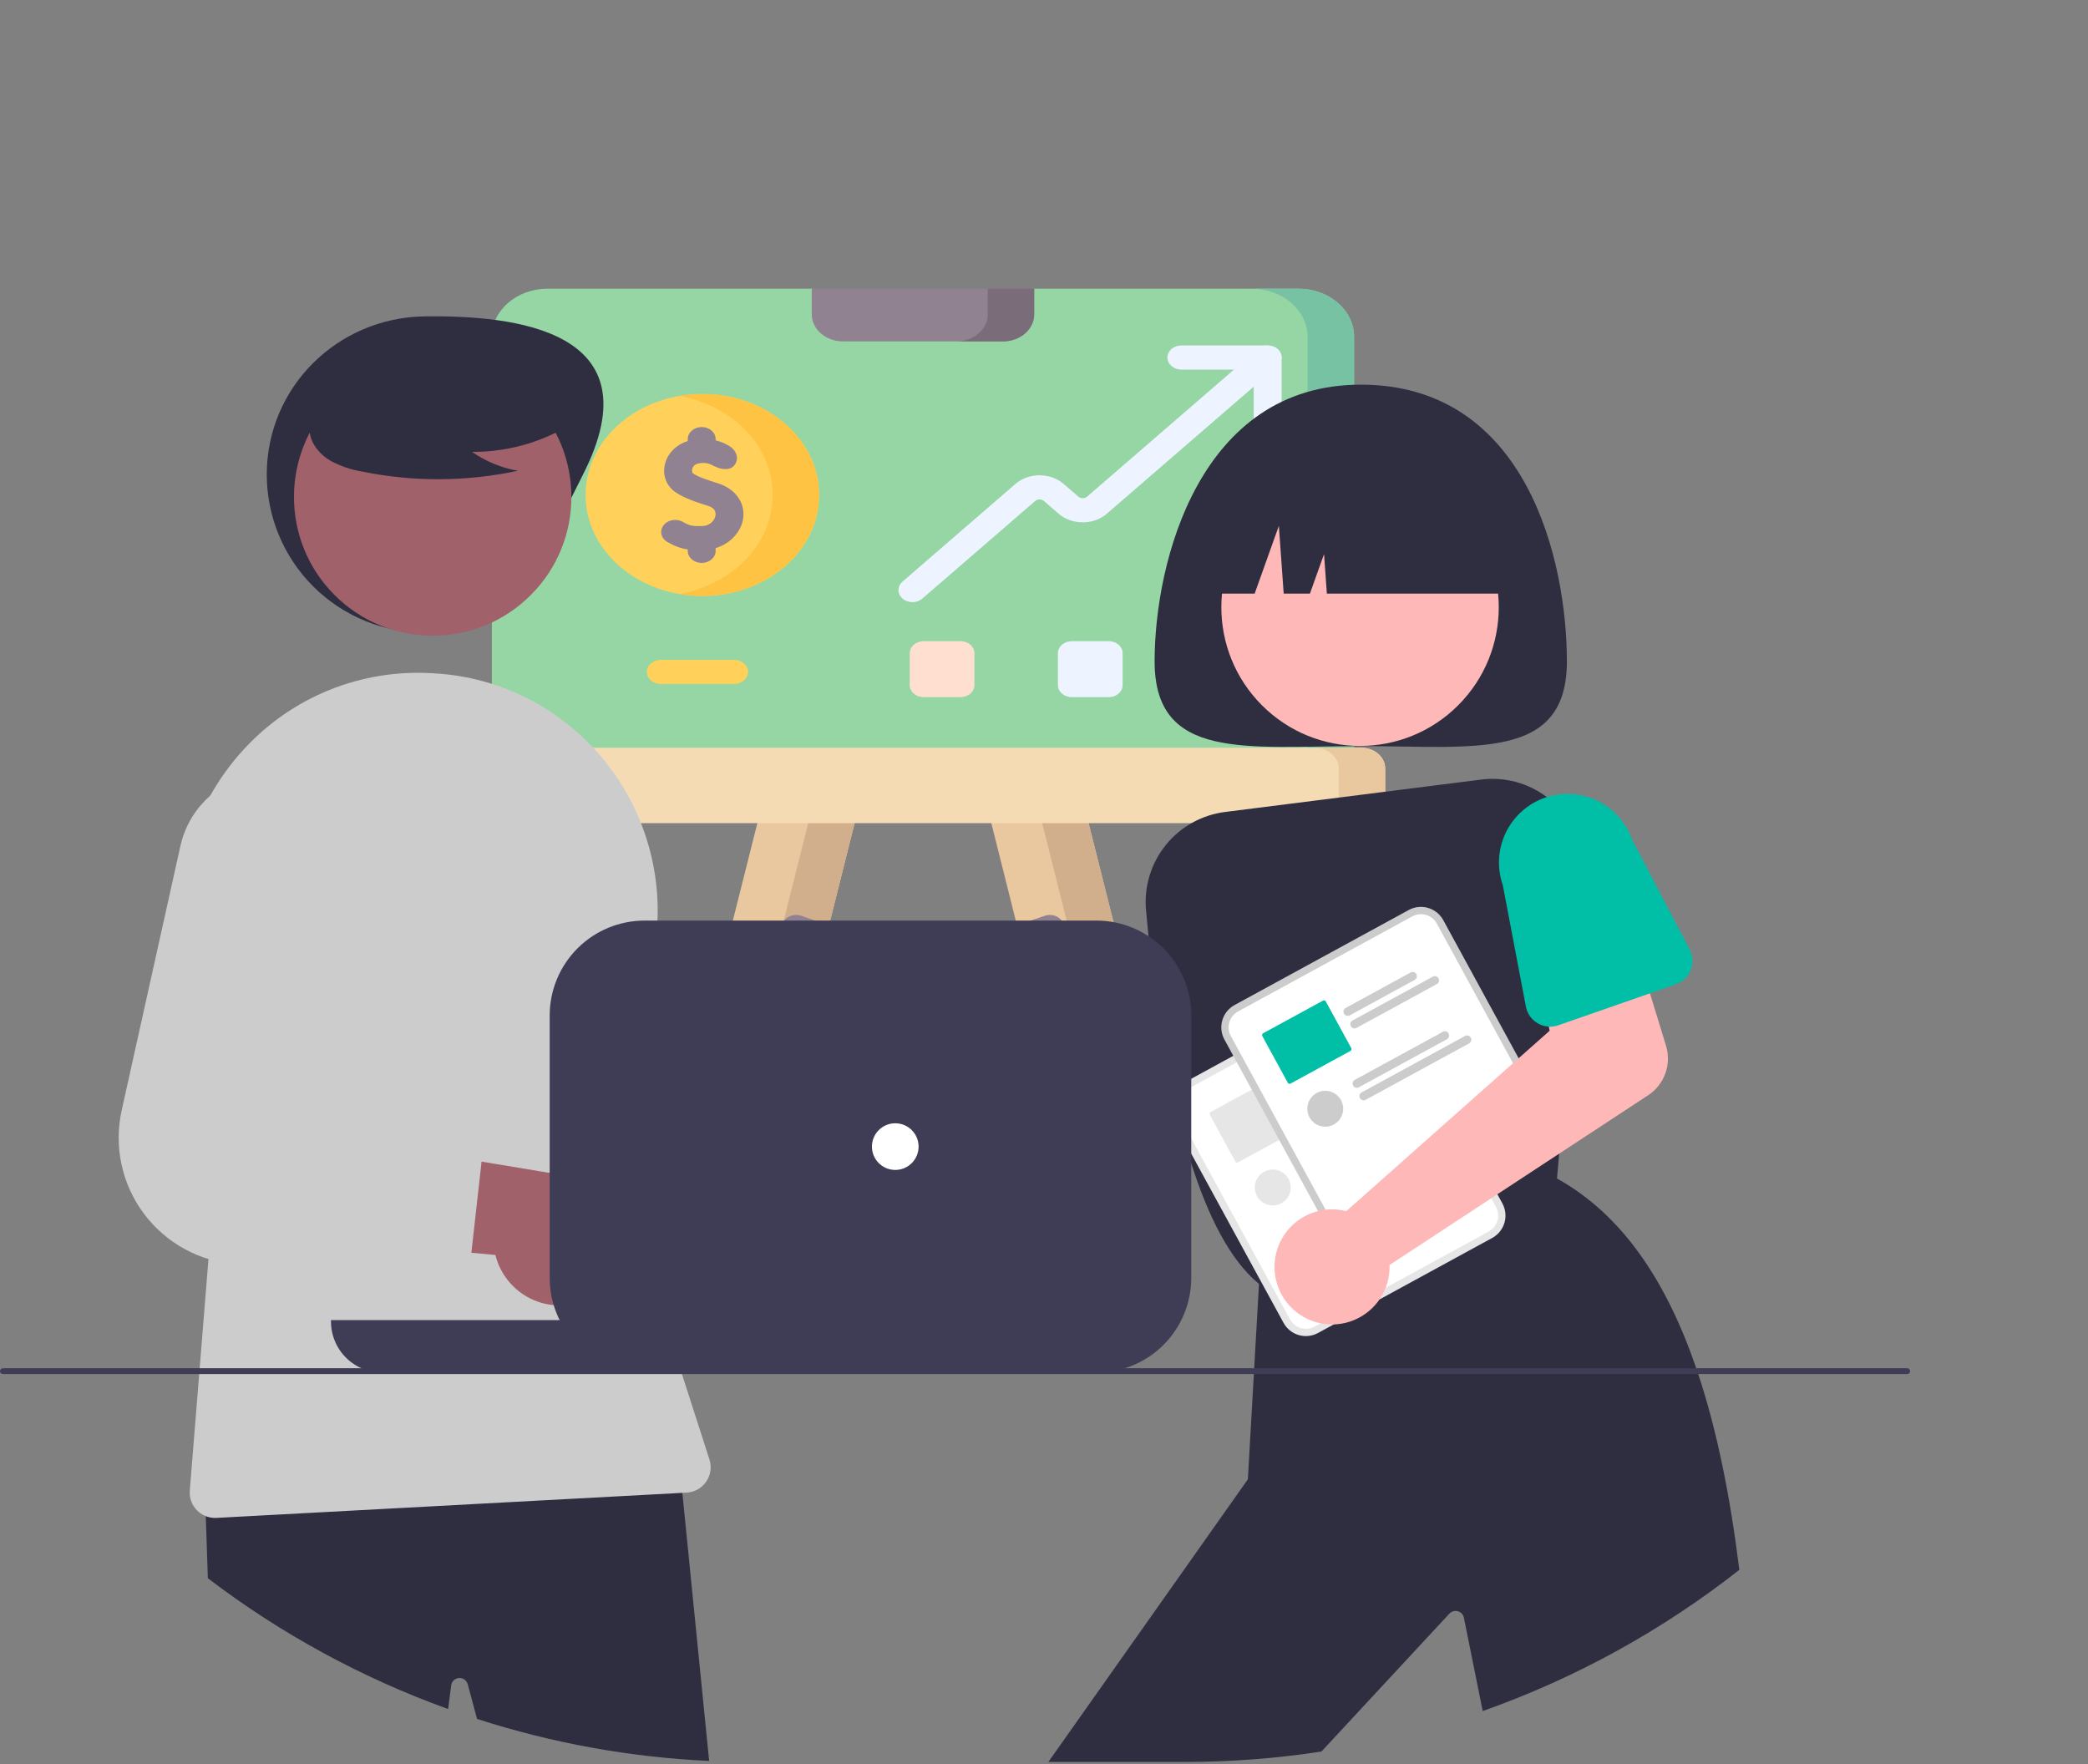
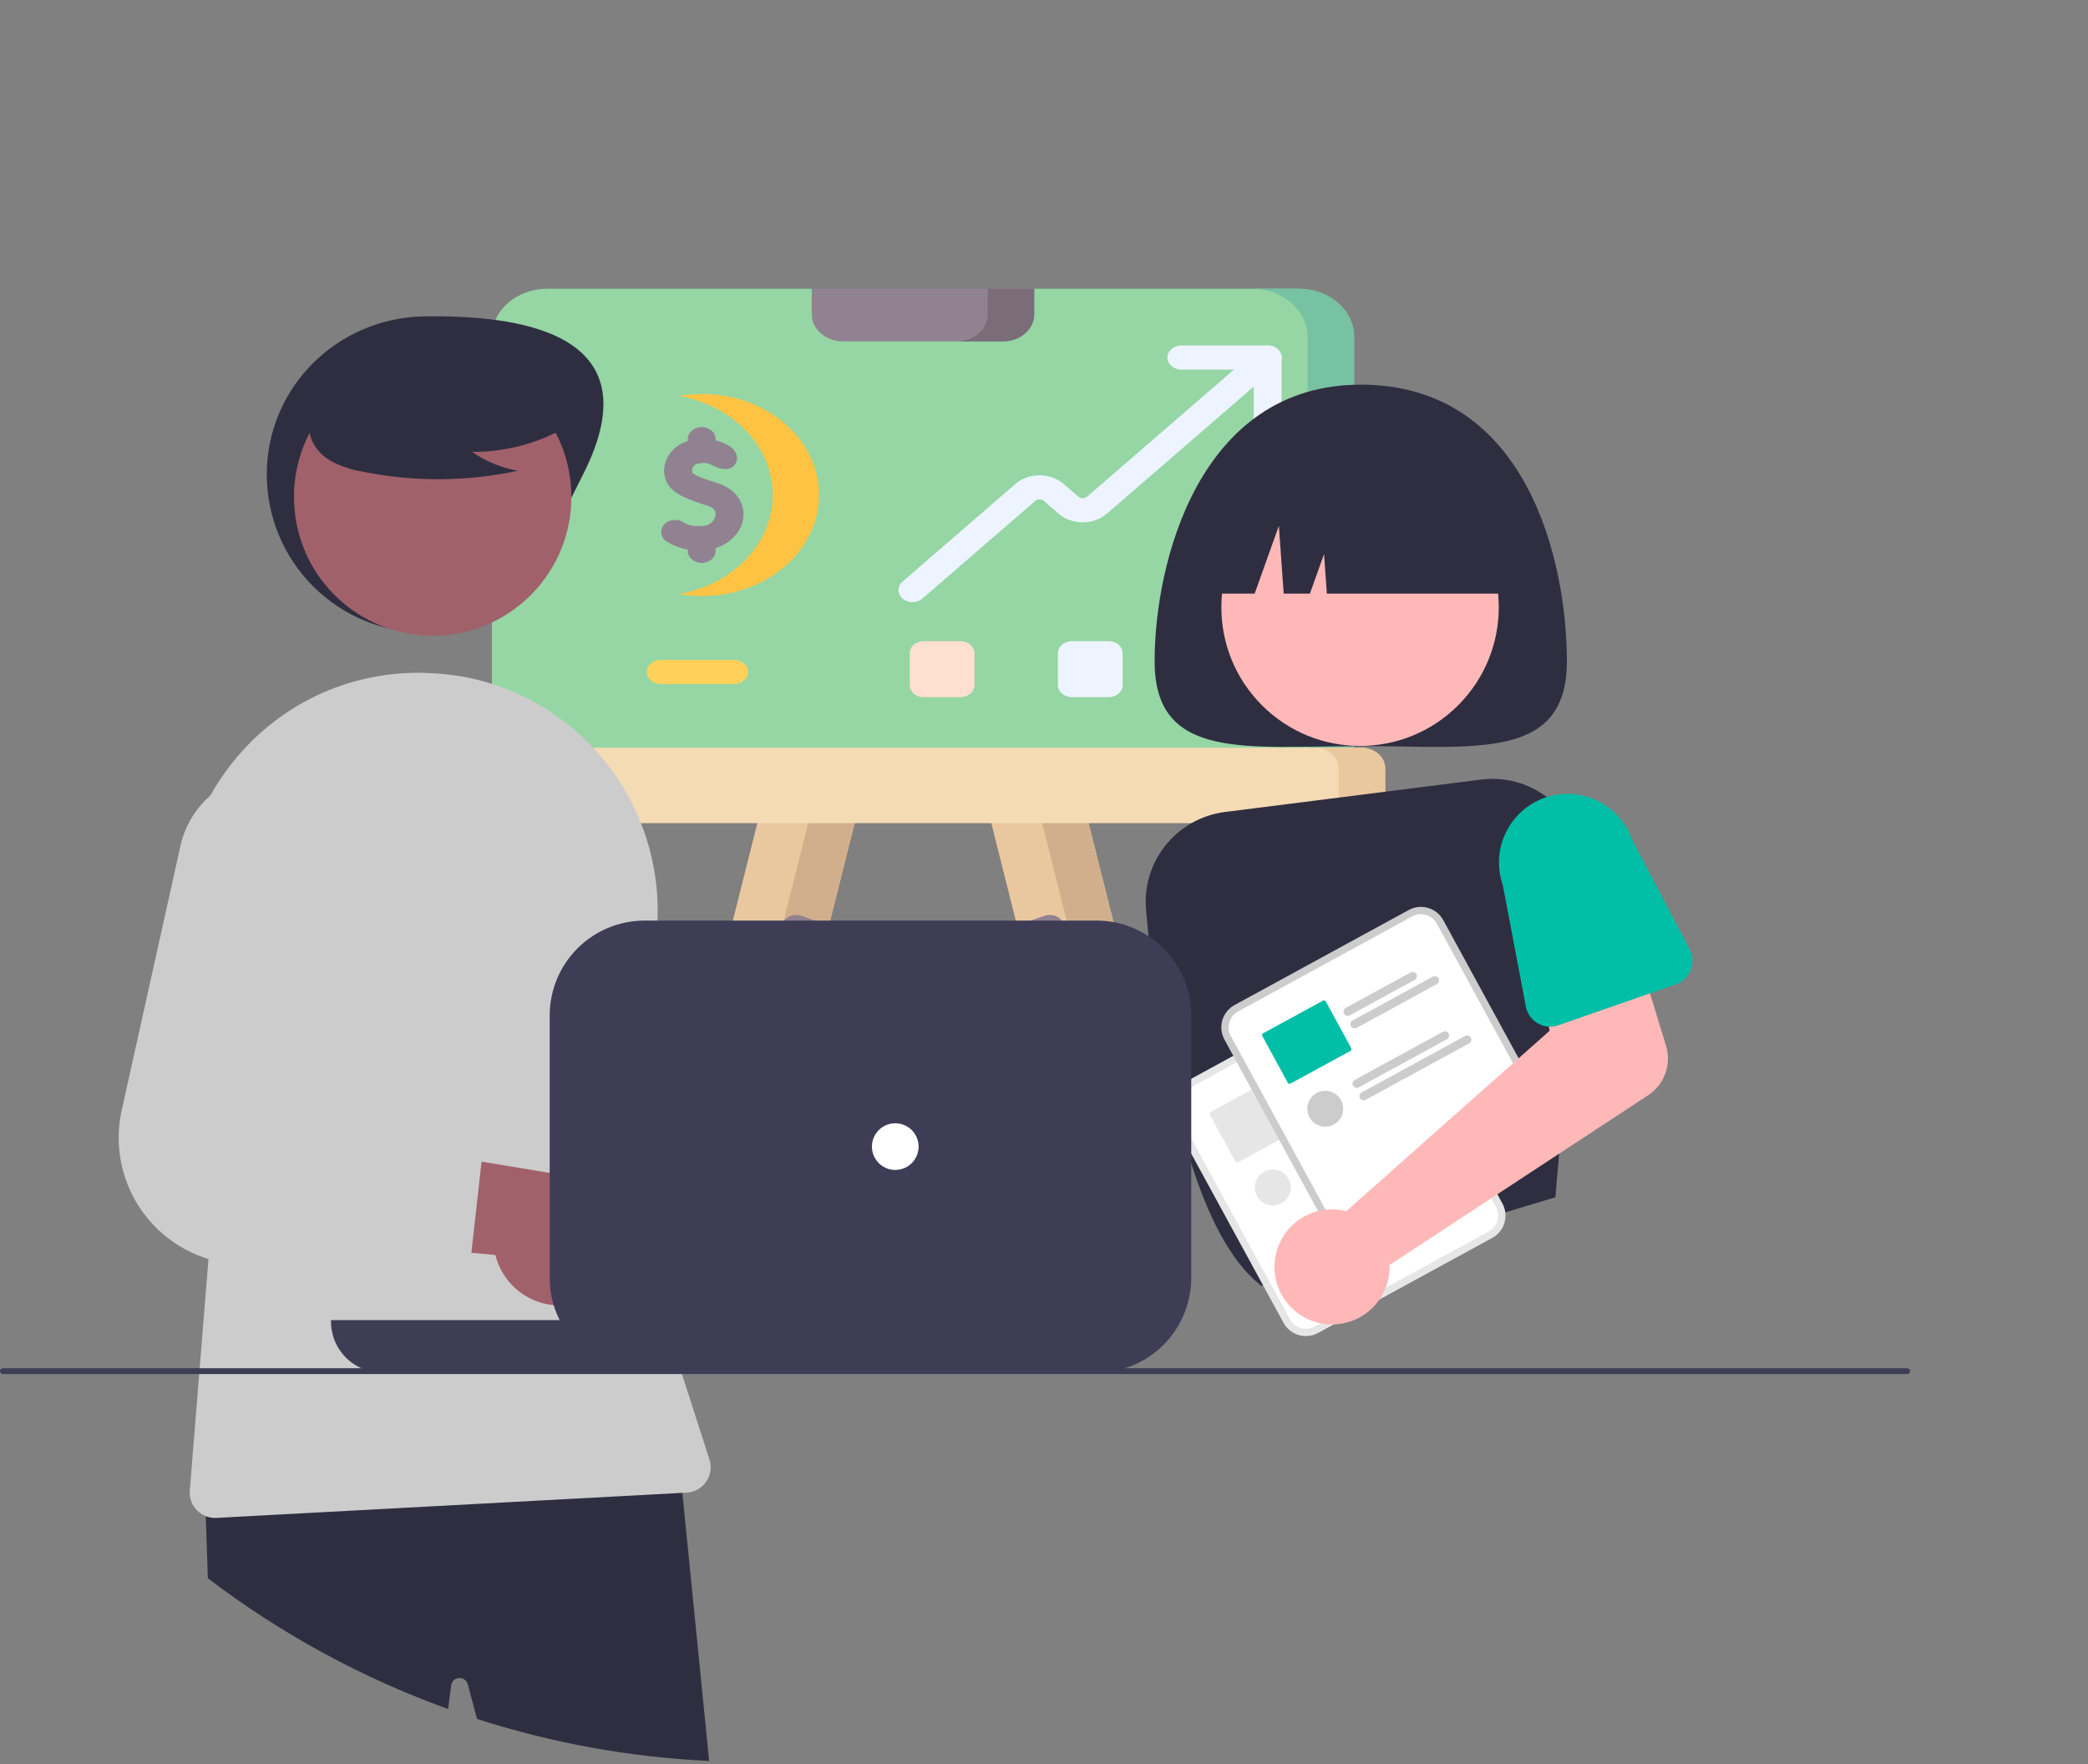
<svg xmlns="http://www.w3.org/2000/svg" width="716" height="605" viewBox="0 0 716 605" fill="none">
  <rect x="0" y="0" width="716" height="605" fill="#808080" stroke="none" />
  <g clip-path="url(#clip0)">
    <path d="M264.737 371.075H246.662C241.934 371.075 238.388 367.332 239.318 363.322L262.463 271.279H295.818L272.081 365.87C271.379 368.897 268.306 371.075 264.737 371.075Z" fill="#EAC89F" />
    <path d="M279.889 271.279L256.153 365.87C255.451 368.897 252.377 371.075 248.809 371.075H264.737C268.306 371.075 271.379 368.897 272.081 365.87L295.817 271.279H279.889V271.279Z" fill="#D2AF8C" />
    <path d="M368.263 371.075H386.338C391.066 371.075 394.612 367.332 393.682 363.322L370.537 271.279H337.182L360.918 365.87C361.62 368.897 364.694 371.075 368.263 371.075Z" fill="#EAC89F" />
    <path d="M393.683 363.322L370.537 271.279H354.609L377.754 363.322C378.684 367.333 375.139 371.075 370.41 371.075H386.339C391.067 371.074 394.612 367.332 393.683 363.322V363.322Z" fill="#D2AF8C" />
    <path d="M464.329 115.492V274.134H168.671V115.492C168.671 106.384 177.211 99.003 187.736 99.003L278.362 99L316.5 104.148L354.638 99L445.265 99.003C455.789 99.003 464.329 106.384 464.329 115.492V115.492Z" fill="#95D6A4" />
    <path d="M464.329 115.492V274.134H448.396V115.591C448.396 106.428 439.811 99.003 429.217 99.003H445.265C455.789 99.003 464.329 106.384 464.329 115.492V115.492Z" fill="#78C2A4" />
    <path d="M475 263.509V275.127C475 279.06 471.313 282.249 466.766 282.249H166.234C161.687 282.249 158 279.06 158 275.127V263.509C158 259.576 161.687 256.387 166.234 256.387H466.766C471.313 256.387 475 259.576 475 263.509Z" fill="#F4DBB3" />
    <path d="M475 263.509V275.127C475 279.06 471.313 282.249 466.766 282.249H450.788C455.361 282.249 459.073 279.044 459.073 275.088V263.548C459.073 259.592 455.361 256.387 450.788 256.387H466.766C471.313 256.387 475 259.576 475 263.509Z" fill="#EAC89F" />
-     <path d="M240.84 204.364C262.956 204.364 280.884 188.858 280.884 169.73C280.884 150.602 262.956 135.096 240.84 135.096C218.725 135.096 200.797 150.602 200.797 169.73C200.797 188.858 218.725 204.364 240.84 204.364Z" fill="#FFD15B" />
    <path d="M240.841 135.096C238.113 135.096 235.45 135.334 232.876 135.783C251.175 138.978 264.955 152.961 264.955 169.73C264.955 186.499 251.175 200.482 232.876 203.677C235.45 204.126 238.113 204.364 240.841 204.364C262.956 204.364 280.884 188.858 280.884 169.73C280.884 150.602 262.956 135.096 240.841 135.096V135.096Z" fill="#FFC344" />
    <path d="M329.382 239.051H316.72C314.088 239.051 311.956 237.206 311.956 234.93V223.979C311.956 221.703 314.089 219.858 316.72 219.858H329.382C332.013 219.858 334.146 221.704 334.146 223.979V234.93C334.147 237.206 332.013 239.051 329.382 239.051Z" fill="#FFDFCF" />
    <path d="M380.198 239.051H367.537C364.905 239.051 362.772 237.206 362.772 234.93V223.979C362.772 221.703 364.906 219.858 367.537 219.858H380.198C382.83 219.858 384.963 221.704 384.963 223.979V234.93C384.963 237.206 382.829 239.051 380.198 239.051Z" fill="#EDF4FF" />
    <path d="M430.372 239.051H417.71C415.079 239.051 412.946 237.206 412.946 234.93V223.979C412.946 221.703 415.079 219.858 417.71 219.858H430.372C433.004 219.858 435.136 221.704 435.136 223.979V234.93C435.136 237.206 433.004 239.051 430.372 239.051Z" fill="#E5646E" />
    <path d="M354.638 99.001V107.774C354.638 112.907 349.826 117.069 343.891 117.069H289.11C283.175 117.069 278.363 112.907 278.363 107.774V99.001H354.638Z" fill="#918291" />
    <path d="M338.709 99.001V107.774C338.709 112.907 333.897 117.069 327.962 117.069H343.891C349.826 117.069 354.638 112.907 354.638 107.774V99.001H338.709Z" fill="#7A6D79" />
    <path d="M316.5 334.823C311.794 334.823 307.089 334.053 302.61 332.511L271.212 321.708C268.757 320.864 267.558 318.457 268.535 316.334C269.511 314.211 272.293 313.173 274.748 314.02L306.147 324.823C312.823 327.12 320.176 327.12 326.853 324.823L358.251 314.02C360.708 313.176 363.488 314.212 364.464 316.334C365.441 318.457 364.242 320.864 361.788 321.708L330.39 332.511C325.912 334.052 321.205 334.823 316.5 334.823V334.823Z" fill="#918291" />
    <path d="M312.887 206.478C311.663 206.478 310.438 206.074 309.504 205.267C307.636 203.65 307.636 201.031 309.504 199.415L348.211 165.937C352.767 161.998 360.18 161.997 364.734 165.937L369.783 170.303C370.608 171.018 371.951 171.017 372.776 170.303L431.314 119.673C433.183 118.058 436.212 118.058 438.079 119.673C439.947 121.289 439.947 123.909 438.079 125.524L379.541 176.155C374.985 180.095 367.573 180.095 363.017 176.155L357.969 171.789C357.143 171.074 355.801 171.074 354.976 171.789L316.269 205.267C315.335 206.074 314.111 206.478 312.887 206.478Z" fill="#EDF4FF" />
    <path d="M434.697 152.324C432.056 152.324 429.914 150.472 429.914 148.187V126.735H405.112C402.47 126.735 400.328 124.883 400.328 122.598C400.328 120.312 402.47 118.46 405.112 118.46H434.697C437.339 118.46 439.481 120.312 439.481 122.598V148.187C439.481 150.472 437.339 152.324 434.697 152.324Z" fill="#EDF4FF" />
    <path d="M251.73 234.539H226.606C223.965 234.539 221.823 232.687 221.823 230.401C221.823 228.116 223.965 226.264 226.606 226.264H251.73C254.372 226.264 256.514 228.116 256.514 230.401C256.514 232.687 254.372 234.539 251.73 234.539Z" fill="#FFD15B" />
    <path d="M228.894 185.877C231.506 187.354 233.568 188.078 235.836 188.413V188.888C235.836 191.174 237.978 193.026 240.62 193.026C243.263 193.026 245.404 191.174 245.404 188.888V187.955C250.629 186.359 253.974 182.305 254.754 178.292C255.846 172.67 252.327 167.592 245.997 165.658C242.879 164.704 239.442 163.561 237.589 162.304C237.002 161.529 237.241 159.609 239.158 159.002C242.31 158.182 244.313 159.534 244.532 159.691L246.324 160.427C246.324 160.427 250.832 162.178 252.396 158.597C253.646 155.734 250.937 153.545 250.937 153.545C249.84 152.67 247.91 151.611 245.403 150.992V150.572C245.403 148.287 243.262 146.435 240.619 146.435C237.977 146.435 235.836 148.287 235.836 150.572V151.244C231.789 152.493 228.795 155.567 227.963 159.387C227.154 163.097 228.581 166.709 231.684 168.815C234.619 170.805 238.765 172.223 242.808 173.459C245.291 174.218 245.543 175.76 245.318 176.92C244.994 178.584 243.377 180.38 240.587 180.396C237.32 180.414 236.534 180.311 234.131 178.952C231.92 177.699 228.955 178.237 227.509 180.149C226.064 182.062 226.683 184.626 228.894 185.877V185.877Z" fill="#918291" />
    <path d="M537.302 226.793C537.302 261.018 505.655 255.841 466.617 255.841C427.578 255.841 395.932 261.018 395.932 226.793C395.932 192.567 411.39 131.9 466.617 131.9C523.746 131.9 537.302 192.567 537.302 226.793Z" fill="#2F2E41" />
    <path d="M500.013 241.853C518.588 223.278 518.588 193.162 500.013 174.587C481.438 156.012 451.322 156.012 432.747 174.587C414.172 193.162 414.172 223.278 432.747 241.853C451.322 260.428 481.438 260.428 500.013 241.853Z" fill="#FFB8B8" />
    <path d="M533.336 275.78C532.42 274.898 531.448 274.076 530.426 273.32C523.959 268.435 515.833 266.284 507.796 267.33L420.146 278.42C412.117 279.417 404.793 283.501 399.724 289.807C394.656 296.113 392.243 304.145 392.996 312.2C393.246 315 393.526 317.95 393.836 321.02C394.236 324.87 394.686 328.91 395.206 333.09C396.066 340.12 397.116 347.54 398.366 355.09C399.456 361.59 400.696 368.18 402.116 374.69C402.526 376.57 402.953 378.443 403.396 380.31C403.395 380.315 403.396 380.321 403.398 380.326C403.399 380.331 403.402 380.336 403.406 380.34C403.456 380.57 403.506 380.8 403.566 381.02C403.563 381.037 403.567 381.055 403.576 381.07C404.196 383.67 404.846 386.24 405.526 388.78C405.786 389.72 406.036 390.65 406.296 391.57C406.996 394.07 407.736 396.52 408.496 398.93C414.206 416.86 421.756 432.13 431.726 440.25C431.856 440.37 431.986 440.47 432.126 440.58L432.526 440.89L433.106 440.71L435.566 439.98L437.666 439.34L465.026 431.11L471.836 429.06L493.716 422.47H493.726L513.736 416.45L516.176 415.71L533.366 410.54L533.916 404.12L534.656 395.6L535.096 390.48L538.576 350.1L540.606 326.54L542.806 300.96C543.215 296.321 542.576 291.65 540.937 287.292C539.298 282.934 536.7 278.999 533.336 275.78V275.78Z" fill="#2F2E41" />
-     <path d="M582.346 471.17C582.116 470.5 581.896 469.83 581.666 469.17C571.386 439.17 556.226 416.48 533.916 404.12C533.906 404.12 533.906 404.11 533.896 404.11L533.516 403.9L514.076 410.63L511.676 411.46L509.176 412.33L509.146 412.34L490.946 418.64L490.916 418.65L476.636 423.59H476.626L463.416 428.16H463.406L460.336 429.23L437.246 437.22L434.566 438.15L432.166 438.98L431.796 439.11L431.726 440.25L430.076 469.17L429.966 471.17L427.906 507.26L359.496 604.17H406.296C421.977 604.173 437.636 602.98 453.136 600.6L497.046 553.28C497.414 552.899 497.879 552.626 498.391 552.49C498.903 552.354 499.442 552.36 499.951 552.508C500.459 552.657 500.918 552.941 501.276 553.331C501.635 553.72 501.881 554.201 501.986 554.72L508.436 586.72C540.212 575.484 569.937 559.128 596.436 538.3C593.356 513.45 588.856 490.8 582.346 471.17Z" fill="#2F2E41" />
    <path d="M411.424 203.554H430.237L438.536 180.315L440.196 203.554H449.188L454.029 189.998L454.997 203.554H521.809C521.809 196.941 520.507 190.394 517.976 184.285C515.446 178.176 511.737 172.626 507.062 167.95C502.386 163.275 496.836 159.566 490.727 157.035C484.618 154.505 478.07 153.203 471.458 153.203H461.775C448.421 153.203 435.614 158.507 426.172 167.95C416.729 177.393 411.424 190.2 411.424 203.554V203.554Z" fill="#2F2E41" />
    <path d="M295.71 455.557C292.638 456.848 289.321 457.449 285.992 457.319C282.664 457.189 279.404 456.331 276.442 454.804C273.481 453.278 270.891 451.121 268.853 448.485C266.816 445.849 265.381 442.799 264.65 439.549L184.185 430.436L211.158 398.135L283.434 411.742C288.975 410.875 294.642 412.072 299.36 415.105C304.078 418.138 307.52 422.796 309.033 428.197C310.546 433.598 310.026 439.366 307.57 444.409C305.115 449.452 300.894 453.418 295.71 455.557L295.71 455.557Z" fill="#A0616A" />
    <path d="M199.928 162.702C186.351 189.395 175.651 216.926 145.704 216.926C131.322 216.926 117.53 211.213 107.361 201.044C97.192 190.875 91.48 177.083 91.48 162.702C91.48 132.754 115.759 108.852 145.704 108.477C176.138 108.096 225.198 113.018 199.928 162.702Z" fill="#2F2E41" />
    <path d="M233.986 511.9L232.756 499.62L231.836 499.67L70.146 507.46L70.566 519.89L71.276 541.18C96.295 560.238 124.079 575.363 153.666 586.03L154.716 577.89C154.808 577.227 155.126 576.615 155.617 576.16C156.108 575.704 156.741 575.432 157.409 575.39C158.077 575.347 158.74 575.537 159.284 575.927C159.828 576.317 160.221 576.883 160.396 577.53L163.586 589.42C189.36 597.732 216.125 602.578 243.176 603.83L233.986 511.9Z" fill="#2F2E41" />
    <path d="M182.005 204.051C200.58 185.476 200.58 155.359 182.005 136.784C163.43 118.209 133.314 118.209 114.739 136.784C96.164 155.359 96.164 185.476 114.739 204.051C133.314 222.626 163.43 222.626 182.005 204.051Z" fill="#A0616A" />
    <path d="M243.276 500.45L233.846 471.17L233.686 470.67L233.206 469.17L230.516 460.83C229.646 458.12 228.816 455.4 228.046 452.67C227.336 450.21 226.672 447.743 226.056 445.27C225.176 441.83 224.376 438.377 223.656 434.91C221.216 423.261 219.588 411.455 218.786 399.58C218.566 396.29 218.409 392.993 218.316 389.69C217.73 369.443 219.553 349.197 223.746 329.38C227.396 312.243 225.446 294.387 218.184 278.442C210.922 262.496 198.73 249.305 183.406 240.81C173.35 235.253 162.22 231.914 150.766 231.02C149.976 230.96 149.186 230.91 148.386 230.86C136.286 230.096 124.169 232.058 112.929 236.603C101.689 241.148 91.614 248.16 83.446 257.12C79.071 261.885 75.272 267.148 72.126 272.8C63.396 288.528 60.119 306.704 62.806 324.49L74.046 399.96L71.486 431.73L68.466 469.17L68.306 471.17L65.086 511.09C64.933 512.951 65.384 514.811 66.371 516.396C67.358 517.981 68.828 519.206 70.566 519.89C71.583 520.298 72.67 520.505 73.766 520.5C73.926 520.5 74.076 520.5 74.236 520.49L233.986 511.9L235.446 511.82C236.779 511.751 238.077 511.376 239.242 510.725C240.407 510.074 241.406 509.164 242.163 508.065C242.92 506.966 243.414 505.707 243.607 504.387C243.8 503.067 243.687 501.72 243.276 500.45L243.276 500.45Z" fill="#CCCCCC" />
    <path d="M198.846 143.537C187.976 151.028 175.076 155.015 161.875 154.962C166.584 158.227 171.944 160.433 177.588 161.426C160.036 165.191 141.897 165.293 124.305 161.726C120.394 161.099 116.621 159.803 113.15 157.895C109.773 155.844 106.947 152.579 106.266 148.687C105.097 142.009 110.3 135.941 115.708 131.852C123.988 125.687 133.535 121.439 143.658 119.417C153.781 117.394 164.227 117.646 174.24 120.156C180.779 121.846 187.329 124.702 191.576 129.952C195.822 135.203 197.08 143.298 193.034 148.705L198.846 143.537Z" fill="#2F2E41" />
    <path d="M201.277 445.663C198.234 447.019 194.931 447.692 191.6 447.634C188.27 447.576 184.992 446.788 181.998 445.327C179.005 443.865 176.368 441.764 174.274 439.173C172.18 436.582 170.68 433.564 169.878 430.33L89.234 422.961L115.502 390.085L188.056 402.123C193.577 401.137 199.269 402.21 204.051 405.14C208.834 408.07 212.376 412.653 214.006 418.02C215.635 423.387 215.24 429.165 212.894 434.26C210.548 439.355 206.415 443.412 201.277 445.663L201.277 445.663Z" fill="#A0616A" />
    <path d="M156.616 386.83L138.386 383.98L119.996 381.1C118.015 380.79 116.123 380.065 114.442 378.973C112.762 377.88 111.331 376.444 110.245 374.759C109.159 373.074 108.442 371.178 108.14 369.197C107.839 367.215 107.96 365.192 108.496 363.26L124.456 305.76C126.387 298.663 125.852 291.122 122.938 284.369C120.024 277.616 114.904 272.053 108.416 268.59C104.033 266.252 99.166 264.966 94.2 264.836C89.234 264.706 84.306 265.734 79.806 267.84C75.293 269.912 71.322 273.004 68.207 276.872C65.093 280.74 62.918 285.279 61.856 290.13L41.726 380.74C40.37 386.852 40.35 393.185 41.669 399.305C42.987 405.426 45.612 411.189 49.364 416.201C53.115 421.213 57.906 425.355 63.407 428.344C68.908 431.333 74.99 433.099 81.236 433.52L150.866 438.19C153.412 438.364 155.931 437.575 157.923 435.981C159.916 434.386 161.237 432.102 161.626 429.58C161.656 429.44 161.666 429.3 161.686 429.16L165.136 398.32L165.166 398.04C165.463 395.429 164.74 392.804 163.146 390.715C161.552 388.626 159.213 387.234 156.616 386.83Z" fill="#CCCCCC" />
    <path d="M465.093 339.03L460.92 341.306L409.509 369.358L405.336 371.635C403.311 372.742 401.808 374.608 401.157 376.822C400.506 379.037 400.76 381.419 401.863 383.446L440.148 453.614C441.256 455.639 443.122 457.142 445.336 457.793C447.551 458.444 449.933 458.19 451.96 457.086L451.971 457.081L511.707 424.487L511.718 424.481C513.742 423.374 515.245 421.508 515.896 419.294C516.547 417.079 516.293 414.697 515.19 412.67L476.905 342.502C475.797 340.477 473.931 338.974 471.717 338.323C469.503 337.672 467.121 337.926 465.093 339.03V339.03Z" fill="#E6E6E6" />
    <path d="M466.293 341.229L461.351 343.926L411.478 371.138L406.536 373.835C405.094 374.623 404.024 375.952 403.56 377.529C403.097 379.106 403.277 380.802 404.063 382.246L442.348 452.414C443.137 453.856 444.466 454.926 446.042 455.389C447.619 455.853 449.316 455.672 450.759 454.886L450.77 454.881L510.506 422.287L510.517 422.281C511.959 421.493 513.029 420.164 513.493 418.587C513.956 417.01 513.775 415.314 512.99 413.87L474.705 343.702C473.916 342.26 472.587 341.19 471.01 340.727C469.433 340.263 467.737 340.444 466.293 341.229V341.229Z" fill="white" />
    <path d="M467.696 361.04C467.51 360.703 467.199 360.453 466.83 360.345C466.461 360.236 466.064 360.278 465.726 360.46L463.736 361.55L443.446 372.62C443.11 372.806 442.862 373.116 442.754 373.485C442.647 373.853 442.69 374.249 442.873 374.586C443.057 374.923 443.366 375.173 443.734 375.283C444.102 375.392 444.498 375.352 444.836 375.17L467.116 363.01C467.453 362.824 467.702 362.513 467.811 362.144C467.92 361.775 467.878 361.379 467.696 361.04Z" fill="#E6E6E6" />
    <path d="M475.286 362.47C475.195 362.303 475.073 362.156 474.925 362.037C474.777 361.918 474.607 361.829 474.425 361.776C474.243 361.723 474.052 361.707 473.863 361.728C473.674 361.749 473.492 361.808 473.326 361.9L445.796 376.92C445.629 377.011 445.482 377.134 445.363 377.283C445.243 377.431 445.155 377.601 445.101 377.783C445.048 377.966 445.031 378.157 445.051 378.346C445.072 378.535 445.129 378.718 445.221 378.885C445.312 379.052 445.435 379.199 445.583 379.318C445.732 379.437 445.902 379.526 446.084 379.579C446.267 379.633 446.458 379.65 446.647 379.629C446.836 379.609 447.019 379.551 447.186 379.46L448.466 378.76L456.476 374.39H456.486L474.706 364.44C474.875 364.35 475.024 364.227 475.144 364.079C475.265 363.931 475.355 363.76 475.409 363.577C475.463 363.393 475.48 363.201 475.459 363.011C475.438 362.821 475.379 362.637 475.286 362.47V362.47Z" fill="#E6E6E6" />
    <path d="M445.366 386.41L436.626 370.38C436.535 370.219 436.384 370.1 436.207 370.05C436.029 369.999 435.838 370.021 435.676 370.11L431.436 372.42L429.236 373.62L417.426 380.06L415.136 381.31C414.975 381.401 414.857 381.552 414.806 381.729C414.755 381.907 414.777 382.098 414.866 382.26L415.426 383.29L423.606 398.29C423.695 398.45 423.844 398.568 424.02 398.619C424.196 398.67 424.385 398.648 424.546 398.56L438.646 390.87L440.846 389.67L445.086 387.36C445.167 387.316 445.239 387.257 445.297 387.185C445.355 387.114 445.398 387.032 445.424 386.943C445.45 386.855 445.459 386.762 445.449 386.671C445.439 386.579 445.411 386.491 445.366 386.41V386.41Z" fill="#E6E6E6" />
    <path d="M478.746 381.38C478.562 381.044 478.253 380.794 477.886 380.685C477.518 380.576 477.123 380.618 476.786 380.8L446.566 397.29C446.299 397.436 446.085 397.663 445.954 397.937C445.823 398.212 445.781 398.521 445.836 398.82C445.857 398.975 445.908 399.124 445.986 399.26C446.062 399.398 446.16 399.523 446.276 399.63L446.286 399.64C446.51 399.841 446.79 399.968 447.089 400.004C447.388 400.04 447.691 399.983 447.956 399.84L478.176 383.35C478.343 383.258 478.49 383.135 478.61 382.986C478.729 382.837 478.817 382.666 478.87 382.483C478.923 382.3 478.939 382.109 478.918 381.919C478.897 381.73 478.838 381.547 478.746 381.38Z" fill="#E6E6E6" />
    <path d="M486.346 382.81C486.254 382.643 486.13 382.496 485.982 382.377C485.833 382.258 485.662 382.17 485.479 382.117C485.296 382.064 485.105 382.047 484.915 382.069C484.726 382.09 484.543 382.148 484.376 382.24L448.906 401.59C448.639 401.731 448.425 401.953 448.293 402.225C448.162 402.497 448.121 402.803 448.176 403.1V403.11C448.197 403.265 448.248 403.414 448.326 403.55C448.403 403.693 448.505 403.822 448.626 403.93C448.847 404.135 449.128 404.265 449.428 404.301C449.728 404.337 450.032 404.277 450.296 404.13L485.766 384.78C486.103 384.595 486.354 384.284 486.462 383.915C486.571 383.545 486.529 383.148 486.346 382.81Z" fill="#E6E6E6" />
    <path d="M436.444 413.341C439.841 413.341 442.595 410.587 442.595 407.19C442.595 403.794 439.841 401.04 436.444 401.04C433.048 401.04 430.294 403.794 430.294 407.19C430.294 410.587 433.048 413.341 436.444 413.341Z" fill="#E6E6E6" />
    <path d="M483.093 312.03L478.92 314.306L427.509 342.358L423.336 344.635C421.311 345.742 419.808 347.608 419.157 349.822C418.506 352.037 418.76 354.419 419.863 356.446L458.148 426.614C459.256 428.639 461.122 430.142 463.336 430.793C465.551 431.444 467.933 431.19 469.96 430.086L469.971 430.081L529.707 397.487L529.718 397.481C531.742 396.374 533.245 394.508 533.896 392.294C534.547 390.079 534.293 387.697 533.19 385.67L494.905 315.502C493.797 313.477 491.931 311.974 489.717 311.323C487.503 310.672 485.121 310.926 483.093 312.03V312.03Z" fill="#CCCCCC" />
    <path d="M484.293 314.229L479.351 316.926L429.478 344.138L424.536 346.835C423.094 347.623 422.024 348.952 421.56 350.529C421.097 352.106 421.277 353.802 422.063 355.246L460.348 425.414C461.137 426.856 462.466 427.926 464.042 428.389C465.619 428.853 467.316 428.672 468.759 427.886L468.77 427.881L528.506 395.287L528.517 395.281C529.959 394.493 531.029 393.164 531.493 391.587C531.956 390.01 531.775 388.314 530.99 386.87L492.705 316.702C491.916 315.26 490.587 314.19 489.01 313.727C487.433 313.263 485.737 313.444 484.293 314.229Z" fill="white" />
    <path d="M485.696 334.04C485.51 333.703 485.199 333.453 484.83 333.345C484.461 333.236 484.064 333.278 483.726 333.46L473.466 339.06L470.606 340.62L461.446 345.62C461.11 345.806 460.862 346.116 460.754 346.485C460.647 346.853 460.69 347.249 460.873 347.586C461.057 347.923 461.366 348.173 461.734 348.283C462.102 348.392 462.498 348.352 462.836 348.17L473.636 342.28L475.896 341.04L485.116 336.01C485.453 335.824 485.702 335.513 485.811 335.144C485.92 334.775 485.878 334.379 485.696 334.04V334.04Z" fill="#CCCCCC" />
    <path d="M493.286 335.47C493.195 335.303 493.073 335.156 492.925 335.037C492.777 334.918 492.607 334.829 492.425 334.776C492.243 334.723 492.052 334.707 491.863 334.728C491.674 334.749 491.492 334.808 491.326 334.9L477.016 342.71L474.816 343.91L463.796 349.92C463.629 350.011 463.482 350.134 463.363 350.283C463.243 350.431 463.155 350.601 463.101 350.783C463.048 350.966 463.031 351.157 463.051 351.346C463.072 351.535 463.129 351.718 463.221 351.885C463.312 352.052 463.435 352.199 463.583 352.318C463.732 352.437 463.902 352.526 464.084 352.579C464.267 352.633 464.458 352.65 464.647 352.629C464.836 352.609 465.019 352.551 465.186 352.46L476.206 346.45L478.406 345.25L492.706 337.44C492.874 337.35 493.024 337.227 493.144 337.079C493.265 336.931 493.355 336.76 493.409 336.577C493.463 336.393 493.48 336.201 493.459 336.011C493.438 335.821 493.379 335.637 493.286 335.47V335.47Z" fill="#CCCCCC" />
    <path d="M463.366 359.41L456.396 346.63L455.196 344.43L454.626 343.38C454.535 343.219 454.384 343.1 454.207 343.05C454.029 342.999 453.838 343.021 453.676 343.11L439.526 350.83L433.136 354.31C432.975 354.401 432.857 354.552 432.806 354.729C432.755 354.907 432.777 355.098 432.866 355.26L433.436 356.3L434.056 357.45L434.636 358.5V358.51L441.606 371.29C441.695 371.45 441.844 371.568 442.02 371.619C442.196 371.67 442.385 371.648 442.546 371.56L463.086 360.36C463.167 360.316 463.239 360.257 463.297 360.186C463.355 360.114 463.398 360.032 463.424 359.943C463.45 359.855 463.459 359.762 463.449 359.671C463.439 359.579 463.411 359.491 463.366 359.41V359.41Z" fill="#00BFA6" />
    <path d="M496.746 354.38C496.562 354.044 496.253 353.794 495.886 353.685C495.518 353.576 495.123 353.618 494.786 353.8L485.756 358.73L483.556 359.93L474.836 364.68L464.566 370.29C464.398 370.381 464.25 370.505 464.131 370.653C464.011 370.802 463.922 370.972 463.868 371.155C463.814 371.338 463.797 371.53 463.817 371.719C463.837 371.909 463.894 372.093 463.986 372.26C464.077 372.428 464.2 372.575 464.349 372.695C464.497 372.815 464.668 372.904 464.851 372.958C465.034 373.012 465.225 373.029 465.415 373.009C465.605 372.989 465.788 372.931 465.956 372.84L484.946 362.48L487.146 361.28L496.176 356.35C496.343 356.258 496.49 356.135 496.609 355.986C496.729 355.837 496.817 355.666 496.87 355.483C496.923 355.3 496.939 355.109 496.918 354.919C496.897 354.73 496.838 354.547 496.746 354.38V354.38Z" fill="#CCCCCC" />
    <path d="M504.346 355.81C504.254 355.643 504.13 355.496 503.982 355.377C503.833 355.258 503.662 355.17 503.479 355.117C503.296 355.064 503.104 355.047 502.915 355.069C502.726 355.09 502.543 355.148 502.376 355.24L488.106 363.03L485.906 364.23L466.906 374.59C466.738 374.681 466.59 374.804 466.47 374.952C466.35 375.1 466.261 375.27 466.207 375.453C466.153 375.636 466.135 375.828 466.156 376.017C466.176 376.207 466.234 376.391 466.325 376.558C466.417 376.725 466.54 376.873 466.689 376.992C466.838 377.111 467.008 377.2 467.192 377.253C467.375 377.307 467.567 377.323 467.756 377.302C467.945 377.281 468.129 377.222 468.296 377.13L487.286 366.77L489.486 365.57L503.766 357.78C504.103 357.595 504.354 357.284 504.462 356.915C504.571 356.545 504.529 356.148 504.346 355.81V355.81Z" fill="#CCCCCC" />
    <path d="M454.444 386.341C457.841 386.341 460.595 383.587 460.595 380.19C460.595 376.794 457.841 374.04 454.444 374.04C451.048 374.04 448.294 376.794 448.294 380.19C448.294 383.587 451.048 386.341 454.444 386.341Z" fill="#CCCCCC" />
    <path d="M458.576 414.768C459.611 414.87 460.637 415.054 461.643 415.317L531.393 353.441L526.883 331.243L559.494 320.058L571.297 358.579C572.251 361.691 572.169 365.028 571.065 368.09C569.96 371.151 567.892 373.772 565.171 375.558L476.497 433.777C476.628 437.783 475.536 441.733 473.367 445.103C471.198 448.473 468.054 451.103 464.354 452.643C460.654 454.182 456.572 454.559 452.653 453.722C448.734 452.886 445.162 450.876 442.412 447.96C439.663 445.044 437.867 441.36 437.262 437.398C436.658 433.436 437.274 429.384 439.029 425.781C440.783 422.178 443.593 419.194 447.085 417.227C450.577 415.26 454.585 414.402 458.576 414.768V414.768Z" fill="#FFB8B8" />
    <path d="M579.406 325.6L559.646 287.86C557.612 282.12 553.428 277.395 547.976 274.682C542.524 271.969 536.231 271.481 530.426 273.32C530.206 273.38 529.996 273.45 529.776 273.53C523.893 275.586 519.067 279.893 516.356 285.504C513.645 291.115 513.271 297.573 515.316 303.46L523.246 345.17C523.473 346.364 523.955 347.495 524.659 348.485C525.363 349.476 526.273 350.303 527.326 350.91C528.477 351.583 529.774 351.967 531.106 352.03C532.202 352.099 533.301 351.946 534.336 351.58L538.576 350.1L565.796 340.62L574.696 337.52C575.844 337.118 576.892 336.475 577.769 335.632C578.645 334.789 579.33 333.768 579.777 332.637C580.224 331.506 580.422 330.292 580.358 329.078C580.294 327.864 579.969 326.678 579.406 325.6V325.6Z" fill="#00BFA6" />
    <path d="M654 471.17H1C0.735 471.17 0.48 471.065 0.293 470.877C0.105 470.689 0 470.435 0 470.17C0 469.905 0.105 469.65 0.293 469.463C0.48 469.275 0.735 469.17 1 469.17H654C654.265 469.17 654.52 469.275 654.707 469.463C654.895 469.65 655 469.905 655 470.17C655 470.435 654.895 470.689 654.707 470.877C654.52 471.065 654.265 471.17 654 471.17Z" fill="#3F3D56" />
    <path d="M113.496 452.67V453.17C113.5 456.56 114.487 459.877 116.338 462.717C118.19 465.557 120.826 467.799 123.926 469.17C126.15 470.164 128.56 470.675 130.996 470.67H292.496V452.67H113.496Z" fill="#3F3D56" />
    <path d="M405.256 334.04C402.693 328.749 398.747 324.251 393.836 321.02C391.61 319.546 389.208 318.357 386.686 317.48C383.25 316.28 379.636 315.668 375.996 315.67H220.996C212.38 315.68 204.119 319.107 198.026 325.2C191.933 331.293 188.506 339.553 188.496 348.17V438.17C188.493 439.433 188.567 440.696 188.716 441.95C188.936 443.826 189.317 445.68 189.856 447.49C190.39 449.273 191.08 451.007 191.916 452.67C194.608 458.079 198.756 462.63 203.894 465.81C209.031 468.99 214.954 470.673 220.996 470.67H375.996C380.265 470.672 384.491 469.832 388.435 468.199C392.379 466.567 395.963 464.173 398.981 461.155C401.999 458.136 404.393 454.553 406.026 450.609C407.658 446.665 408.498 442.438 408.496 438.17V348.17C408.503 343.275 407.395 338.443 405.256 334.04V334.04Z" fill="#3F3D56" />
    <path d="M306.996 401.17C311.414 401.17 314.996 397.588 314.996 393.17C314.996 388.752 311.414 385.17 306.996 385.17C302.578 385.17 298.996 388.752 298.996 393.17C298.996 397.588 302.578 401.17 306.996 401.17Z" fill="white" />
  </g>
  <defs>
    <clipPath id="clip0">
      <rect width="715.296" height="604.17" fill="white" />
    </clipPath>
  </defs>
</svg>